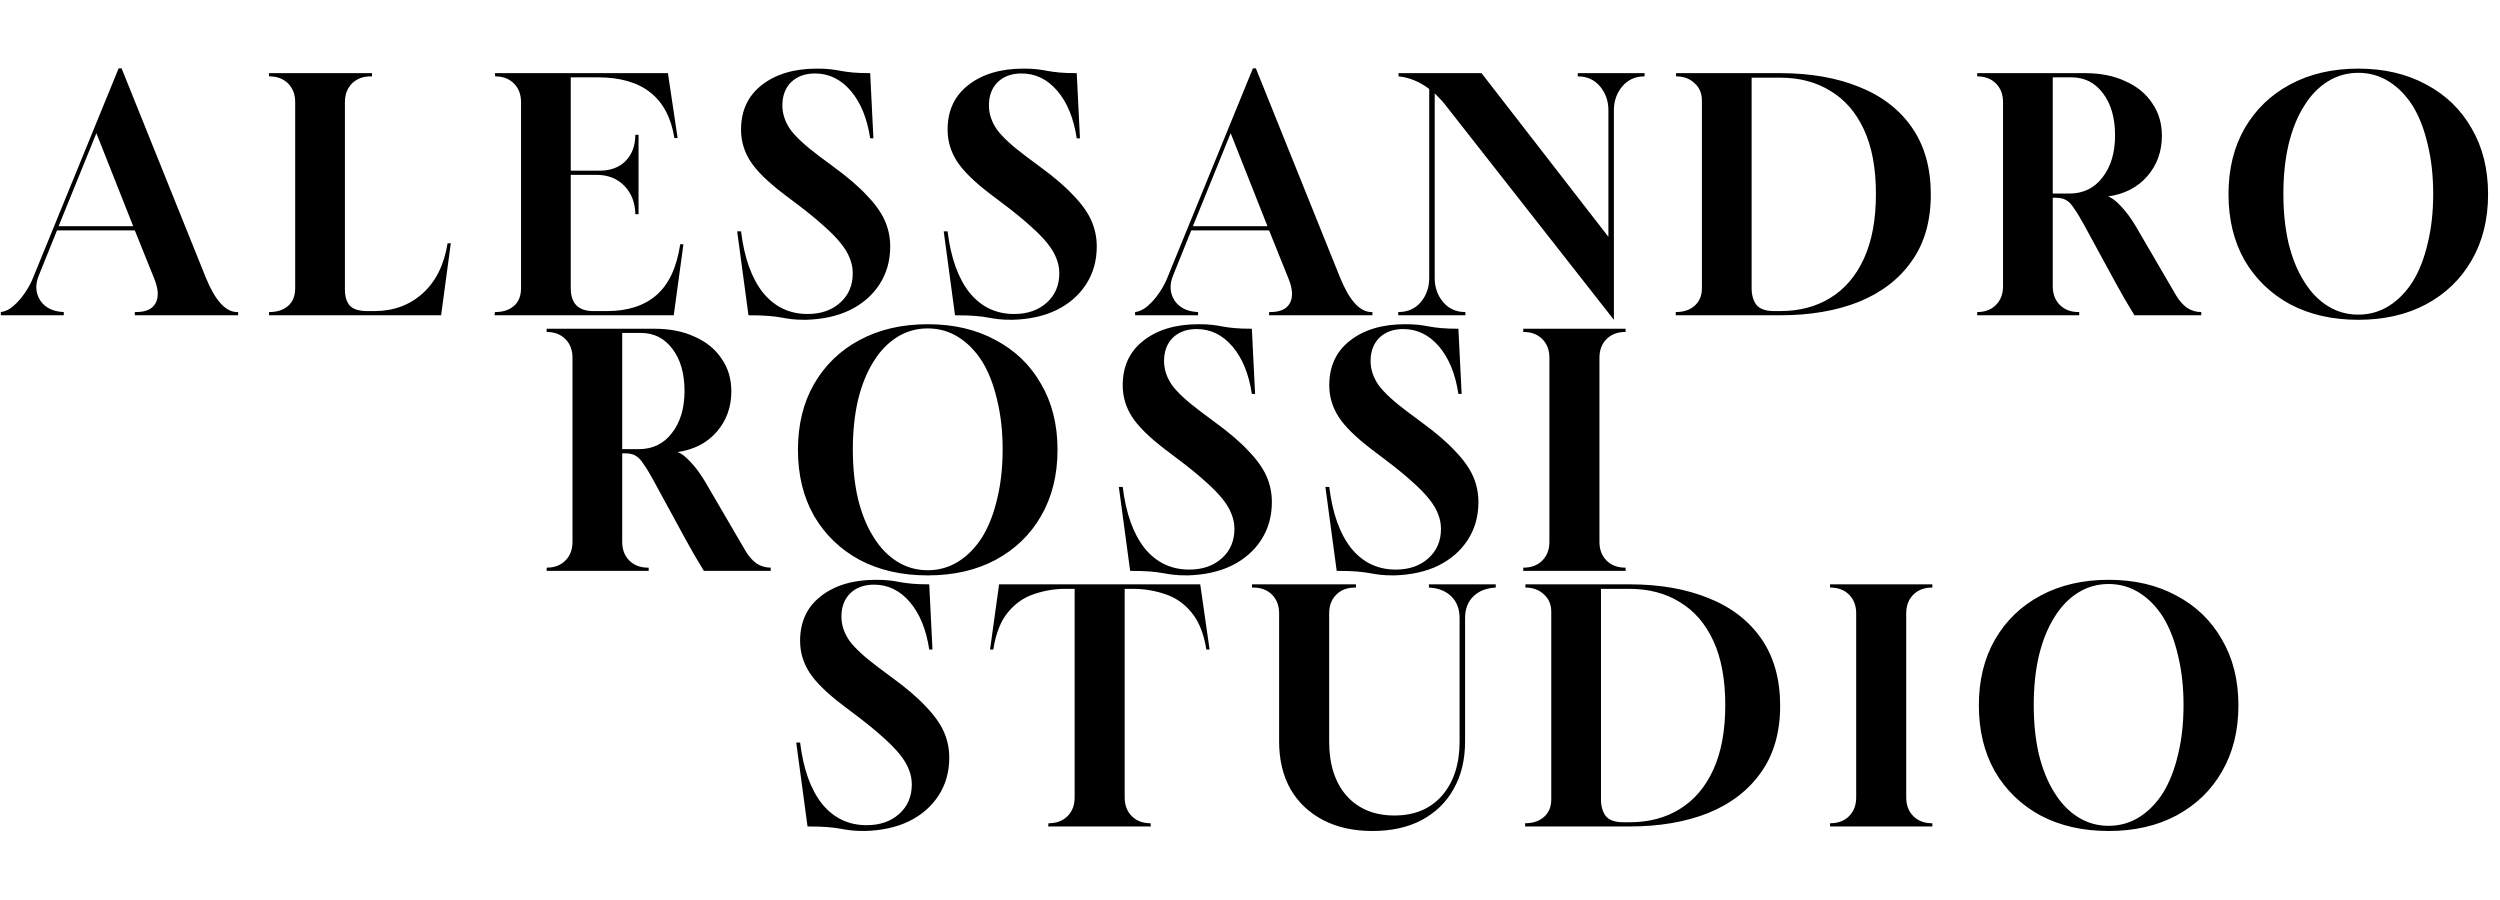
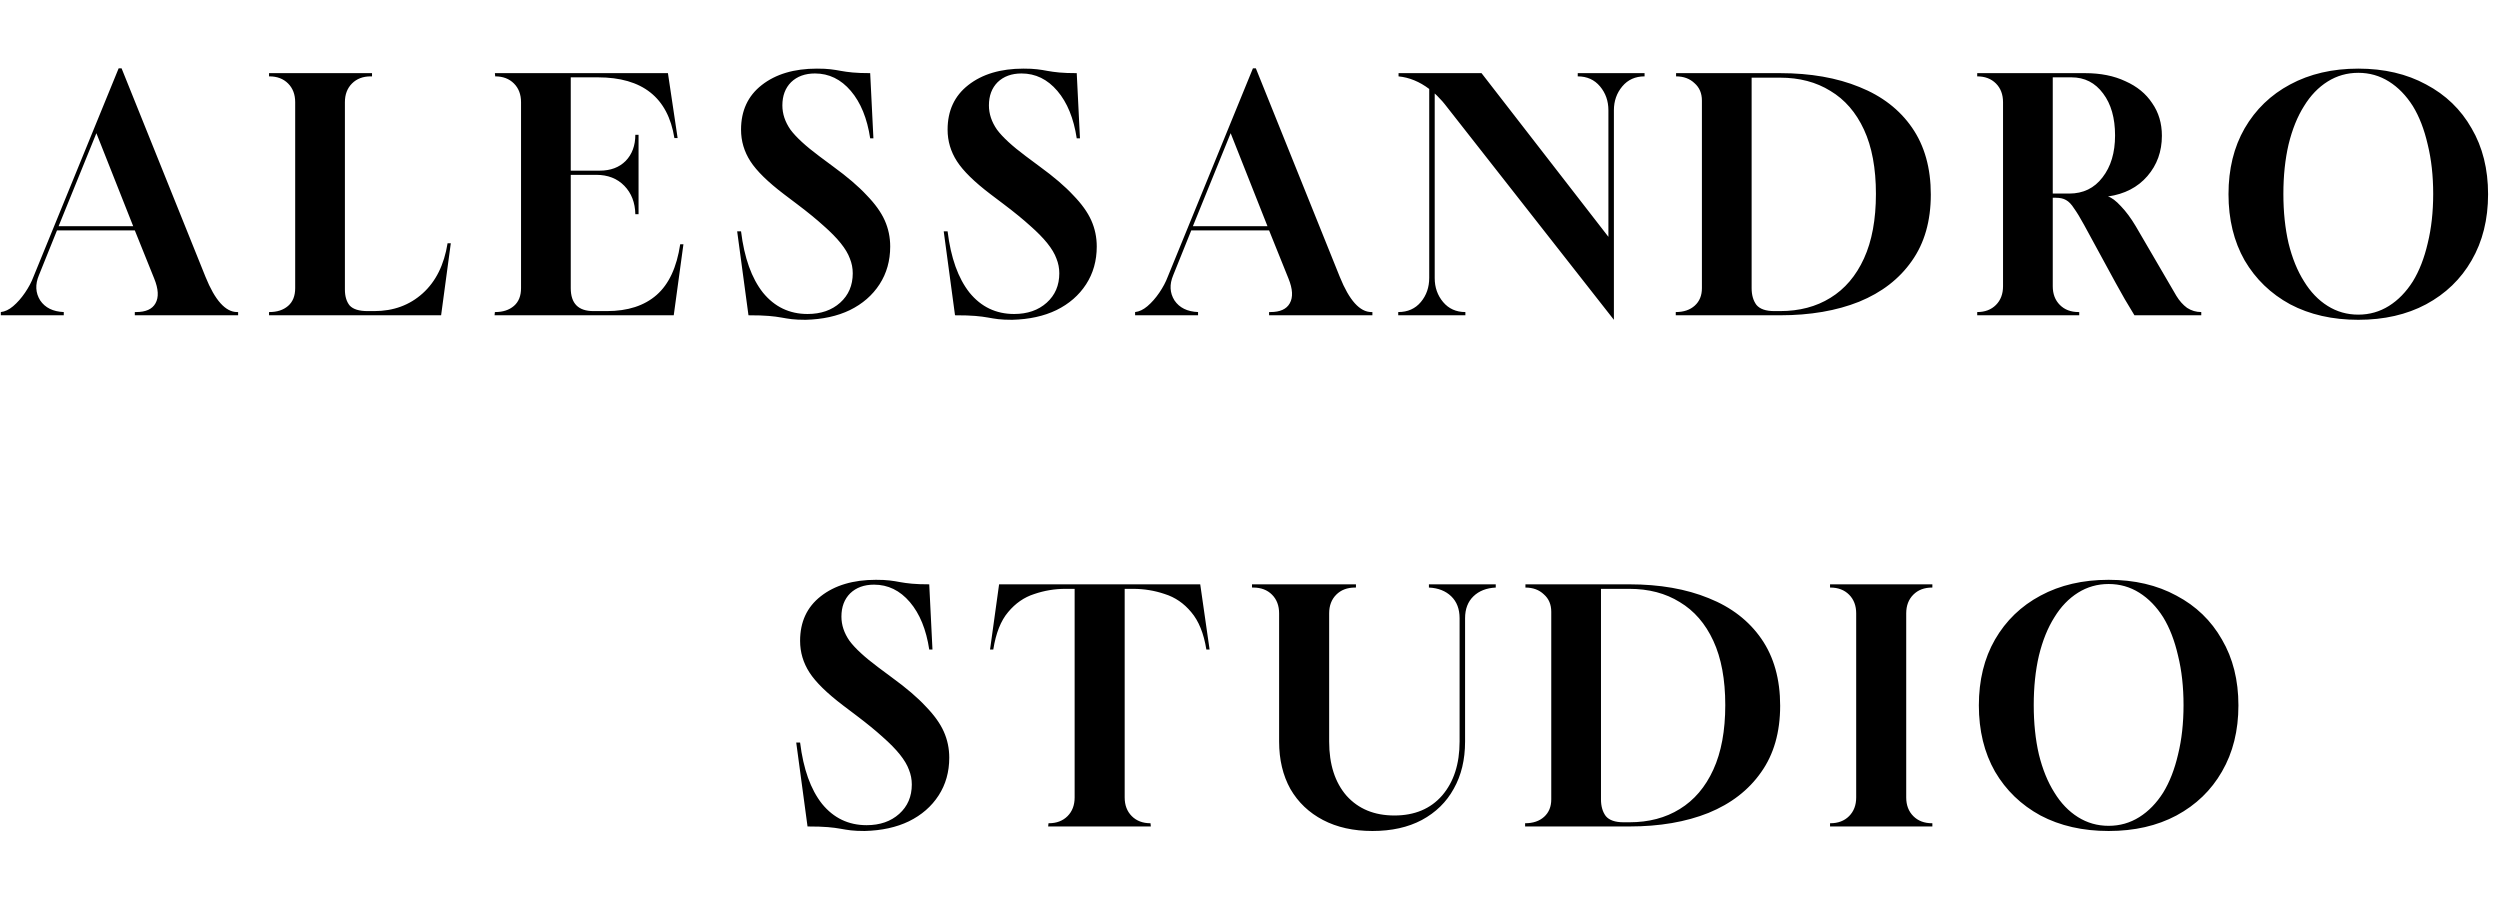
<svg xmlns="http://www.w3.org/2000/svg" width="1459" height="525" viewBox="0 0 1459 525" fill="none">
  <path d="M0.478 184V182.116C2.865 181.865 5.251 180.734 7.638 178.724C10.15 176.589 12.474 173.951 14.609 170.811C16.745 167.67 18.378 164.593 19.508 161.578L69.251 39.86H70.946L119.935 161.578C125.462 175.27 131.617 182.116 138.4 182.116H138.965V184H78.671V182.116H79.425C85.078 182.116 88.846 180.42 90.73 177.029C92.74 173.511 92.489 168.675 89.977 162.52L78.671 134.446H33.263L22.711 160.636C20.45 166.037 20.701 170.936 23.465 175.333C26.354 179.604 30.939 181.865 37.219 182.116V184H0.478ZM34.205 131.997H77.729L56.25 77.732L34.205 131.997ZM157.008 184V182.116H157.196C161.718 182.116 165.361 180.923 168.124 178.536C170.888 176.149 172.269 172.695 172.269 168.173V59.644C172.269 55.122 170.888 51.479 168.124 48.716C165.361 45.953 161.718 44.571 157.196 44.571H157.008V42.687H217.113V44.571H216.359C211.837 44.571 208.194 45.953 205.431 48.716C202.668 51.479 201.286 55.122 201.286 59.644V168.927C201.286 172.946 202.228 176.086 204.112 178.347C206.122 180.483 209.576 181.551 214.475 181.551H218.432C229.611 181.551 239.032 178.096 246.695 171.188C254.357 164.279 259.193 154.544 261.203 141.983H263.087L257.434 184H157.008ZM288.626 184L288.815 182.116H289.003C293.525 182.116 297.168 180.923 299.931 178.536C302.695 176.149 304.077 172.695 304.077 168.173V59.644C304.077 55.122 302.695 51.479 299.931 48.716C297.168 45.953 293.525 44.571 289.003 44.571L288.815 42.687H389.807L395.459 80.559H393.575C389.807 56.944 374.922 45.136 348.92 45.136H333.093V99.589H350.051C356.331 99.589 361.356 97.705 365.124 93.936C368.892 90.042 370.777 84.955 370.777 78.674H372.661V125.025H370.777C370.651 118.242 368.516 112.715 364.37 108.444C360.225 104.174 354.761 102.038 347.978 102.038H333.093V168.173C333.093 177.091 337.489 181.551 346.282 181.551H354.196C366.38 181.551 376.052 178.41 383.212 172.13C390.372 165.849 394.957 155.989 396.967 142.548H398.851L393.198 184H288.626ZM470.157 186.638C466.891 186.638 464.19 186.512 462.055 186.261C460.045 186.01 458.035 185.696 456.025 185.319C454.016 184.942 451.566 184.628 448.677 184.377C445.788 184.126 441.831 184 436.807 184L430.212 135.011H432.473C434.357 150.462 438.628 162.395 445.286 170.811C452.069 179.101 460.736 183.246 471.287 183.246C479.075 183.246 485.419 181.048 490.317 176.652C495.216 172.255 497.666 166.54 497.666 159.506C497.666 156.491 497.1 153.602 495.97 150.838C494.965 148.075 493.207 145.123 490.694 141.983C488.182 138.843 484.853 135.451 480.708 131.808C476.563 128.04 471.413 123.832 465.258 119.184L457.533 113.343C448.112 106.183 441.58 99.777 437.937 94.125C434.295 88.472 432.473 82.317 432.473 75.66C432.473 64.606 436.493 55.939 444.532 49.658C452.697 43.252 463.436 40.049 476.751 40.049C480.017 40.049 482.655 40.174 484.665 40.425C486.8 40.677 488.81 40.991 490.694 41.368C492.704 41.745 495.028 42.059 497.666 42.31C500.304 42.561 503.695 42.687 507.84 42.687L509.724 80.747H507.84C506.082 69.065 502.313 59.833 496.535 53.05C490.757 46.267 483.786 42.875 475.621 42.875C469.843 42.875 465.195 44.571 461.678 47.962C458.286 51.354 456.591 55.876 456.591 61.528C456.591 66.427 458.161 71.138 461.301 75.66C464.567 80.056 470.157 85.206 478.07 91.11L486.172 97.139C494.463 103.169 500.994 108.758 505.768 113.909C510.667 118.933 514.184 123.832 516.319 128.605C518.455 133.378 519.522 138.466 519.522 143.867C519.522 152.157 517.45 159.506 513.304 165.912C509.159 172.318 503.381 177.343 495.97 180.985C488.684 184.502 480.08 186.387 470.157 186.638ZM590.7 186.638C587.434 186.638 584.733 186.512 582.598 186.261C580.588 186.01 578.578 185.696 576.569 185.319C574.559 184.942 572.109 184.628 569.22 184.377C566.331 184.126 562.375 184 557.35 184L550.755 135.011H553.016C554.901 150.462 559.171 162.395 565.829 170.811C572.612 179.101 581.279 183.246 591.831 183.246C599.618 183.246 605.962 181.048 610.861 176.652C615.76 172.255 618.209 166.54 618.209 159.506C618.209 156.491 617.644 153.602 616.513 150.838C615.508 148.075 613.75 145.123 611.238 141.983C608.725 138.843 605.397 135.451 601.251 131.808C597.106 128.04 591.956 123.832 585.801 119.184L578.076 113.343C568.655 106.183 562.123 99.777 558.481 94.125C554.838 88.472 553.016 82.317 553.016 75.66C553.016 64.606 557.036 55.939 565.075 49.658C573.24 43.252 583.98 40.049 597.295 40.049C600.561 40.049 603.198 40.174 605.208 40.425C607.344 40.677 609.353 40.991 611.238 41.368C613.247 41.745 615.571 42.059 618.209 42.31C620.847 42.561 624.238 42.687 628.384 42.687L630.268 80.747H628.384C626.625 69.065 622.857 59.833 617.079 53.05C611.3 46.267 604.329 42.875 596.164 42.875C590.386 42.875 585.738 44.571 582.221 47.962C578.83 51.354 577.134 55.876 577.134 61.528C577.134 66.427 578.704 71.138 581.844 75.66C585.11 80.056 590.7 85.206 598.614 91.11L606.716 97.139C615.006 103.169 621.538 108.758 626.311 113.909C631.21 118.933 634.727 123.832 636.862 128.605C638.998 133.378 640.066 138.466 640.066 143.867C640.066 152.157 637.993 159.506 633.848 165.912C629.703 172.318 623.924 177.343 616.513 180.985C609.228 184.502 600.623 186.387 590.7 186.638ZM662.443 184V182.116C664.83 181.865 667.216 180.734 669.603 178.724C672.115 176.589 674.439 173.951 676.574 170.811C678.71 167.67 680.343 164.593 681.473 161.578L731.216 39.86H732.911L781.9 161.578C787.427 175.27 793.582 182.116 800.365 182.116H800.93V184H740.636V182.116H741.39C747.043 182.116 750.811 180.42 752.695 177.029C754.705 173.511 754.454 168.675 751.942 162.52L740.636 134.446H695.228L684.676 160.636C682.415 166.037 682.667 170.936 685.43 175.333C688.319 179.604 692.904 181.865 699.185 182.116V184H662.443ZM696.17 131.997H739.694L718.215 77.732L696.17 131.997ZM941.87 186.638L843.139 60.775C842.26 59.644 841.255 58.514 840.124 57.383C839.119 56.253 838.177 55.311 837.298 54.557V162.332C837.298 167.733 838.931 172.381 842.197 176.275C845.463 180.169 849.796 182.116 855.198 182.116V184H816.007V182.116C821.534 182.116 825.93 180.169 829.196 176.275C832.462 172.381 834.095 167.67 834.095 162.144V51.919C828.442 47.648 822.476 45.199 816.195 44.571V42.687H864.618L938.667 138.214V64.355C938.667 58.953 937.034 54.306 933.768 50.412C930.502 46.518 926.168 44.571 920.767 44.571V42.687H959.77V44.571C954.368 44.571 950.035 46.518 946.769 50.412C943.503 54.306 941.87 58.953 941.87 64.355V186.638ZM977.972 184V182.116C982.62 182.116 986.326 180.86 989.089 178.347C991.853 175.835 993.234 172.444 993.234 168.173V58.702C993.234 54.431 991.79 51.04 988.901 48.528C986.137 45.89 982.557 44.571 978.161 44.571V42.687H1038.83C1056.54 42.687 1071.99 45.387 1085.18 50.788C1098.37 56.064 1108.61 63.978 1115.89 74.529C1123.18 85.081 1126.82 98.081 1126.82 113.532C1126.82 128.982 1123.12 141.92 1115.71 152.346C1108.42 162.772 1098.18 170.685 1084.99 176.086C1071.8 181.362 1056.42 184 1038.83 184H977.972ZM1035.44 181.551H1038.83C1050.14 181.551 1059.93 178.976 1068.22 173.825C1076.64 168.675 1083.17 161.013 1087.82 150.838C1092.47 140.664 1094.79 128.103 1094.79 113.155C1094.79 98.207 1092.47 85.709 1087.82 75.66C1083.17 65.611 1076.64 58.074 1068.22 53.05C1059.93 47.9 1050.14 45.324 1038.83 45.324H1022.25V168.173C1022.25 172.192 1023.19 175.458 1025.08 177.971C1027.09 180.357 1030.54 181.551 1035.44 181.551ZM1153.9 184V182.116C1158.42 182.116 1162.07 180.734 1164.83 177.971C1167.59 175.207 1168.97 171.564 1168.97 167.042V59.644C1168.97 55.122 1167.59 51.479 1164.83 48.716C1162.07 45.953 1158.42 44.571 1153.9 44.571V42.687H1216.83C1225.88 42.687 1233.73 44.257 1240.38 47.397C1247.17 50.412 1252.38 54.682 1256.02 60.209C1259.79 65.611 1261.68 71.954 1261.68 79.24C1261.68 88.409 1258.85 96.26 1253.2 102.792C1247.54 109.324 1239.88 113.28 1230.21 114.662C1232.34 115.29 1234.86 117.174 1237.75 120.315C1240.76 123.455 1243.65 127.349 1246.41 131.997L1270.15 172.695C1271.91 175.584 1273.99 177.908 1276.37 179.666C1278.88 181.299 1281.65 182.116 1284.66 182.116V184H1245.66C1243.9 181.111 1242.02 177.971 1240.01 174.579C1238.12 171.188 1236.36 168.047 1234.73 165.158L1216.27 131.243C1214.01 127.098 1212.06 123.895 1210.43 121.634C1208.92 119.247 1207.35 117.614 1205.72 116.735C1204.21 115.856 1202.26 115.416 1199.87 115.416H1197.99V167.042C1197.99 171.564 1199.37 175.207 1202.14 177.971C1204.9 180.734 1208.54 182.116 1213.06 182.116H1213.44V184H1153.9ZM1197.99 112.966H1207.6C1215.76 112.966 1222.23 109.826 1227.01 103.546C1231.91 97.265 1234.35 89.1 1234.35 79.051C1234.35 68.877 1232.03 60.712 1227.38 54.557C1222.74 48.276 1216.58 45.136 1208.92 45.136H1197.99V112.966ZM1376.3 186.638C1361.22 186.638 1347.97 183.623 1336.54 177.594C1325.23 171.439 1316.38 162.897 1309.97 151.969C1303.69 140.915 1300.55 128.04 1300.55 113.343C1300.55 98.647 1303.69 85.834 1309.97 74.906C1316.38 63.852 1325.23 55.311 1336.54 49.281C1347.97 43.126 1361.22 40.049 1376.3 40.049C1391.37 40.049 1404.56 43.126 1415.86 49.281C1427.29 55.311 1436.15 63.852 1442.43 74.906C1448.84 85.834 1452.04 98.647 1452.04 113.343C1452.04 128.04 1448.84 140.915 1442.43 151.969C1436.15 162.897 1427.29 171.439 1415.86 177.594C1404.56 183.623 1391.37 186.638 1376.3 186.638ZM1376.3 183.623C1382.83 183.623 1388.79 181.927 1394.2 178.536C1399.6 175.144 1404.24 170.371 1408.14 164.216C1411.91 158.061 1414.8 150.65 1416.81 141.983C1418.94 133.316 1420.01 123.706 1420.01 113.155C1420.01 102.603 1418.94 92.994 1416.81 84.327C1414.8 75.534 1411.91 68.06 1408.14 61.905C1404.24 55.75 1399.6 50.977 1394.2 47.585C1388.79 44.194 1382.83 42.498 1376.3 42.498C1369.76 42.498 1363.8 44.194 1358.4 47.585C1352.99 50.977 1348.41 55.75 1344.64 61.905C1340.75 68.06 1337.73 75.534 1335.6 84.327C1333.59 92.994 1332.58 102.603 1332.58 113.155C1332.58 123.706 1333.59 133.316 1335.6 141.983C1337.73 150.65 1340.75 158.061 1344.64 164.216C1348.41 170.371 1352.99 175.144 1358.4 178.536C1363.8 181.927 1369.76 183.623 1376.3 183.623Z" fill="black" />
-   <path d="M319.03 333.164V331.28C323.552 331.28 327.195 329.898 329.958 327.135C332.721 324.371 334.103 320.728 334.103 316.206V208.808C334.103 204.286 332.721 200.643 329.958 197.88C327.195 195.117 323.552 193.735 319.03 193.735V191.851H381.961C391.005 191.851 398.856 193.421 405.514 196.561C412.297 199.576 417.51 203.847 421.152 209.373C424.921 214.775 426.805 221.118 426.805 228.404C426.805 237.573 423.979 245.424 418.326 251.956C412.673 258.488 405.011 262.445 395.339 263.826C397.474 264.454 399.987 266.339 402.876 269.479C405.89 272.619 408.78 276.513 411.543 281.161L435.284 321.859C437.042 324.748 439.115 327.072 441.501 328.83C444.014 330.463 446.777 331.28 449.792 331.28V333.164H410.789C409.031 330.275 407.147 327.135 405.137 323.743C403.253 320.352 401.494 317.211 399.861 314.322L381.396 280.407C379.135 276.262 377.188 273.059 375.555 270.798C374.048 268.411 372.478 266.778 370.845 265.899C369.337 265.02 367.39 264.58 365.004 264.58H363.12V316.206C363.12 320.728 364.501 324.371 367.265 327.135C370.028 329.898 373.671 331.28 378.193 331.28H378.57V333.164H319.03ZM363.12 262.131H372.729C380.894 262.131 387.363 258.99 392.136 252.71C397.035 246.429 399.484 238.264 399.484 228.215C399.484 218.041 397.16 209.876 392.513 203.721C387.865 197.44 381.71 194.3 374.048 194.3H363.12V262.131ZM541.425 335.802C526.351 335.802 513.099 332.787 501.669 326.758C490.363 320.603 481.508 312.061 475.102 301.133C468.821 290.079 465.681 277.204 465.681 262.507C465.681 247.811 468.821 234.998 475.102 224.07C481.508 213.016 490.363 204.475 501.669 198.445C513.099 192.29 526.351 189.213 541.425 189.213C556.498 189.213 569.687 192.29 580.993 198.445C592.423 204.475 601.279 213.016 607.559 224.07C613.966 234.998 617.169 247.811 617.169 262.507C617.169 277.204 613.966 290.079 607.559 301.133C601.279 312.061 592.423 320.603 580.993 326.758C569.687 332.787 556.498 335.802 541.425 335.802ZM541.425 332.787C547.957 332.787 553.923 331.091 559.324 327.7C564.726 324.308 569.373 319.535 573.267 313.38C577.036 307.225 579.925 299.814 581.935 291.147C584.07 282.48 585.138 272.87 585.138 262.319C585.138 251.768 584.07 242.158 581.935 233.491C579.925 224.698 577.036 217.224 573.267 211.069C569.373 204.914 564.726 200.141 559.324 196.749C553.923 193.358 547.957 191.662 541.425 191.662C534.893 191.662 528.926 193.358 523.525 196.749C518.124 200.141 513.539 204.914 509.771 211.069C505.877 217.224 502.862 224.698 500.726 233.491C498.717 242.158 497.712 251.768 497.712 262.319C497.712 272.87 498.717 282.48 500.726 291.147C502.862 299.814 505.877 307.225 509.771 313.38C513.539 319.535 518.124 324.308 523.525 327.7C528.926 331.091 534.893 332.787 541.425 332.787ZM692.899 335.802C689.634 335.802 686.933 335.676 684.798 335.425C682.788 335.174 680.778 334.86 678.768 334.483C676.758 334.106 674.309 333.792 671.42 333.541C668.531 333.29 664.574 333.164 659.55 333.164L652.955 284.175H655.216C657.1 299.626 661.371 311.559 668.028 319.975C674.811 328.265 683.479 332.41 694.03 332.41C701.818 332.41 708.161 330.212 713.06 325.816C717.959 321.419 720.409 315.704 720.409 308.67C720.409 305.655 719.843 302.766 718.713 300.003C717.708 297.239 715.949 294.287 713.437 291.147C710.925 288.007 707.596 284.615 703.451 280.972C699.306 277.204 694.156 272.996 688.001 268.348L680.275 262.507C670.855 255.347 664.323 248.941 660.68 243.289C657.037 237.636 655.216 231.481 655.216 224.824C655.216 213.77 659.235 205.103 667.275 198.822C675.439 192.416 686.179 189.213 699.494 189.213C702.76 189.213 705.398 189.338 707.408 189.59C709.543 189.841 711.553 190.155 713.437 190.532C715.447 190.909 717.771 191.223 720.409 191.474C723.046 191.725 726.438 191.851 730.583 191.851L732.467 229.911H730.583C728.825 218.229 725.056 208.997 719.278 202.214C713.5 195.431 706.528 192.039 698.364 192.039C692.585 192.039 687.938 193.735 684.421 197.126C681.029 200.518 679.333 205.04 679.333 210.692C679.333 215.591 680.904 220.302 684.044 224.824C687.31 229.22 692.899 234.37 700.813 240.274L708.915 246.303C717.205 252.333 723.737 257.923 728.51 263.073C733.409 268.097 736.926 272.996 739.062 277.769C741.197 282.542 742.265 287.63 742.265 293.031C742.265 301.321 740.192 308.67 736.047 315.076C731.902 321.482 726.124 326.507 718.713 330.149C711.427 333.667 702.823 335.551 692.899 335.802ZM813.443 335.802C810.177 335.802 807.476 335.676 805.341 335.425C803.331 335.174 801.321 334.86 799.311 334.483C797.302 334.106 794.852 333.792 791.963 333.541C789.074 333.29 785.117 333.164 780.093 333.164L773.498 284.175H775.759C777.643 299.626 781.914 311.559 788.572 319.975C795.355 328.265 804.022 332.41 814.573 332.41C822.361 332.41 828.705 330.212 833.604 325.816C838.502 321.419 840.952 315.704 840.952 308.67C840.952 305.655 840.387 302.766 839.256 300.003C838.251 297.239 836.493 294.287 833.98 291.147C831.468 288.007 828.139 284.615 823.994 280.972C819.849 277.204 814.699 272.996 808.544 268.348L800.819 262.507C791.398 255.347 784.866 248.941 781.223 243.289C777.581 237.636 775.759 231.481 775.759 224.824C775.759 213.77 779.779 205.103 787.818 198.822C795.983 192.416 806.723 189.213 820.037 189.213C823.303 189.213 825.941 189.338 827.951 189.59C830.086 189.841 832.096 190.155 833.98 190.532C835.99 190.909 838.314 191.223 840.952 191.474C843.59 191.725 846.981 191.851 851.126 191.851L853.011 229.911H851.126C849.368 218.229 845.599 208.997 839.821 202.214C834.043 195.431 827.072 192.039 818.907 192.039C813.129 192.039 808.481 193.735 804.964 197.126C801.572 200.518 799.877 205.04 799.877 210.692C799.877 215.591 801.447 220.302 804.587 224.824C807.853 229.22 813.443 234.37 821.356 240.274L829.458 246.303C837.749 252.333 844.281 257.923 849.054 263.073C853.953 268.097 857.47 272.996 859.605 277.769C861.741 282.542 862.808 287.63 862.808 293.031C862.808 301.321 860.736 308.67 856.59 315.076C852.445 321.482 846.667 326.507 839.256 330.149C831.971 333.667 823.366 335.551 813.443 335.802ZM888.972 333.164V331.28H889.16C893.682 331.28 897.325 329.898 900.089 327.135C902.852 324.371 904.234 320.728 904.234 316.206V208.808C904.234 204.286 902.852 200.643 900.089 197.88C897.325 195.117 893.682 193.735 889.16 193.735H888.972V191.851H948.7V193.735H948.512C943.99 193.735 940.347 195.117 937.584 197.88C934.82 200.643 933.438 204.286 933.438 208.808V316.206C933.438 320.728 934.82 324.371 937.584 327.135C940.347 329.898 943.99 331.28 948.512 331.28H948.7V333.164H888.972Z" fill="black" />
  <path d="M504.621 484.966C501.356 484.966 498.655 484.841 496.52 484.589C494.51 484.338 492.5 484.024 490.49 483.647C488.48 483.27 486.031 482.956 483.142 482.705C480.253 482.454 476.296 482.328 471.272 482.328L464.677 433.34H466.938C468.822 448.79 473.093 460.723 479.75 469.139C486.533 477.43 495.201 481.575 505.752 481.575C513.54 481.575 519.883 479.376 524.782 474.98C529.681 470.584 532.13 464.868 532.13 457.834C532.13 454.819 531.565 451.93 530.435 449.167C529.43 446.403 527.671 443.451 525.159 440.311C522.647 437.171 519.318 433.779 515.173 430.137C511.028 426.368 505.878 422.16 499.723 417.513L491.997 411.672C482.577 404.512 476.045 398.106 472.402 392.453C468.759 386.8 466.938 380.646 466.938 373.988C466.938 362.934 470.957 354.267 478.997 347.986C487.161 341.58 497.901 338.377 511.216 338.377C514.482 338.377 517.12 338.503 519.13 338.754C521.265 339.005 523.275 339.319 525.159 339.696C527.169 340.073 529.493 340.387 532.13 340.638C534.768 340.889 538.16 341.015 542.305 341.015L544.189 379.075H542.305C540.546 367.393 536.778 358.161 531 351.378C525.222 344.595 518.25 341.203 510.086 341.203C504.307 341.203 499.66 342.899 496.143 346.291C492.751 349.682 491.055 354.204 491.055 359.857C491.055 364.756 492.626 369.466 495.766 373.988C499.032 378.384 504.621 383.535 512.535 389.438L520.637 395.468C528.927 401.497 535.459 407.087 540.232 412.237C545.131 417.261 548.648 422.16 550.784 426.934C552.919 431.707 553.987 436.794 553.987 442.195C553.987 450.486 551.914 457.834 547.769 464.24C543.624 470.646 537.846 475.671 530.435 479.314C523.149 482.831 514.545 484.715 504.621 484.966ZM611.709 482.328L611.898 480.444H612.086C616.608 480.444 620.251 479.062 623.014 476.299C625.778 473.536 627.159 469.893 627.159 465.371V343.653H621.695C615.54 343.653 609.511 344.658 603.607 346.667C597.703 348.552 592.616 352.069 588.345 357.219C584.074 362.243 581.185 369.529 579.678 379.075H577.794L583.07 341.015H700.454L705.918 379.075H704.034C702.527 369.654 699.575 362.369 695.178 357.219C690.907 352.069 685.757 348.552 679.728 346.667C673.824 344.658 667.669 343.653 661.263 343.653H656.364V465.371C656.364 469.893 657.746 473.536 660.509 476.299C663.273 479.062 666.916 480.444 671.438 480.444L671.626 482.328H611.709ZM800.944 484.966C789.89 484.966 780.281 482.831 772.116 478.56C763.951 474.289 757.608 468.26 753.086 460.472C748.689 452.558 746.491 443.326 746.491 432.774V357.973C746.491 353.451 745.109 349.808 742.346 347.044C739.583 344.281 735.94 342.899 731.418 342.899H730.664V341.015H791.335V342.899H790.769C786.247 342.899 782.605 344.281 779.841 347.044C777.078 349.808 775.696 353.451 775.696 357.973V432.774C775.696 446.089 779.087 456.641 785.871 464.429C792.779 472.091 802.074 475.922 813.756 475.922C825.564 475.922 834.859 472.028 841.642 464.24C848.425 456.327 851.817 445.838 851.817 432.774V360.799C851.817 355.397 850.184 351.127 846.918 347.986C843.652 344.846 839.318 343.15 833.917 342.899V341.015H872.92V342.899C867.518 343.15 863.185 344.846 859.919 347.986C856.653 351.127 855.02 355.397 855.02 360.799V432.774C855.02 443.326 852.822 452.496 848.425 460.283C844.154 468.071 837.937 474.164 829.772 478.56C821.733 482.831 812.123 484.966 800.944 484.966ZM890.054 482.328V480.444C894.701 480.444 898.407 479.188 901.17 476.676C903.934 474.164 905.316 470.772 905.316 466.501V357.03C905.316 352.76 903.871 349.368 900.982 346.856C898.219 344.218 894.639 342.899 890.242 342.899V341.015H950.913C968.624 341.015 984.074 343.716 997.264 349.117C1010.45 354.393 1020.69 362.306 1027.98 372.858C1035.26 383.409 1038.9 396.41 1038.9 411.86C1038.9 427.31 1035.2 440.248 1027.79 450.674C1020.5 461.1 1010.26 469.014 997.075 474.415C983.886 479.691 968.498 482.328 950.913 482.328H890.054ZM947.521 479.879H950.913C962.218 479.879 972.016 477.304 980.306 472.154C988.722 467.004 995.254 459.341 999.901 449.167C1004.55 438.992 1006.87 426.431 1006.87 411.483C1006.87 396.535 1004.55 384.037 999.901 373.988C995.254 363.939 988.722 356.402 980.306 351.378C972.016 346.228 962.218 343.653 950.913 343.653H934.332V466.501C934.332 470.521 935.274 473.787 937.158 476.299C939.168 478.686 942.622 479.879 947.521 479.879ZM1068.01 482.328V480.444H1068.19C1072.72 480.444 1076.36 479.062 1079.12 476.299C1081.89 473.536 1083.27 469.893 1083.27 465.371V357.973C1083.27 353.451 1081.89 349.808 1079.12 347.044C1076.36 344.281 1072.72 342.899 1068.19 342.899H1068.01V341.015H1127.73V342.899H1127.55C1123.02 342.899 1119.38 344.281 1116.62 347.044C1113.85 349.808 1112.47 353.451 1112.47 357.973V465.371C1112.47 469.893 1113.85 473.536 1116.62 476.299C1119.38 479.062 1123.02 480.444 1127.55 480.444H1127.73V482.328H1068.01ZM1230.6 484.966C1215.53 484.966 1202.27 481.952 1190.84 475.922C1179.54 469.767 1170.68 461.226 1164.28 450.297C1158 439.243 1154.86 426.368 1154.86 411.672C1154.86 396.975 1158 384.163 1164.28 373.234C1170.68 362.181 1179.54 353.639 1190.84 347.61C1202.27 341.455 1215.53 338.377 1230.6 338.377C1245.67 338.377 1258.86 341.455 1270.17 347.61C1281.6 353.639 1290.45 362.181 1296.73 373.234C1303.14 384.163 1306.34 396.975 1306.34 411.672C1306.34 426.368 1303.14 439.243 1296.73 450.297C1290.45 461.226 1281.6 469.767 1270.17 475.922C1258.86 481.952 1245.67 484.966 1230.6 484.966ZM1230.6 481.952C1237.13 481.952 1243.1 480.256 1248.5 476.864C1253.9 473.473 1258.55 468.699 1262.44 462.544C1266.21 456.39 1269.1 448.978 1271.11 440.311C1273.25 431.644 1274.31 422.035 1274.31 411.483C1274.31 400.932 1273.25 391.323 1271.11 382.655C1269.1 373.862 1266.21 366.389 1262.44 360.234C1258.55 354.079 1253.9 349.305 1248.5 345.914C1243.1 342.522 1237.13 340.827 1230.6 340.827C1224.07 340.827 1218.1 342.522 1212.7 345.914C1207.3 349.305 1202.71 354.079 1198.95 360.234C1195.05 366.389 1192.04 373.862 1189.9 382.655C1187.89 391.323 1186.89 400.932 1186.89 411.483C1186.89 422.035 1187.89 431.644 1189.9 440.311C1192.04 448.978 1195.05 456.39 1198.95 462.544C1202.71 468.699 1207.3 473.473 1212.7 476.864C1218.1 480.256 1224.07 481.952 1230.6 481.952Z" fill="black" />
</svg>